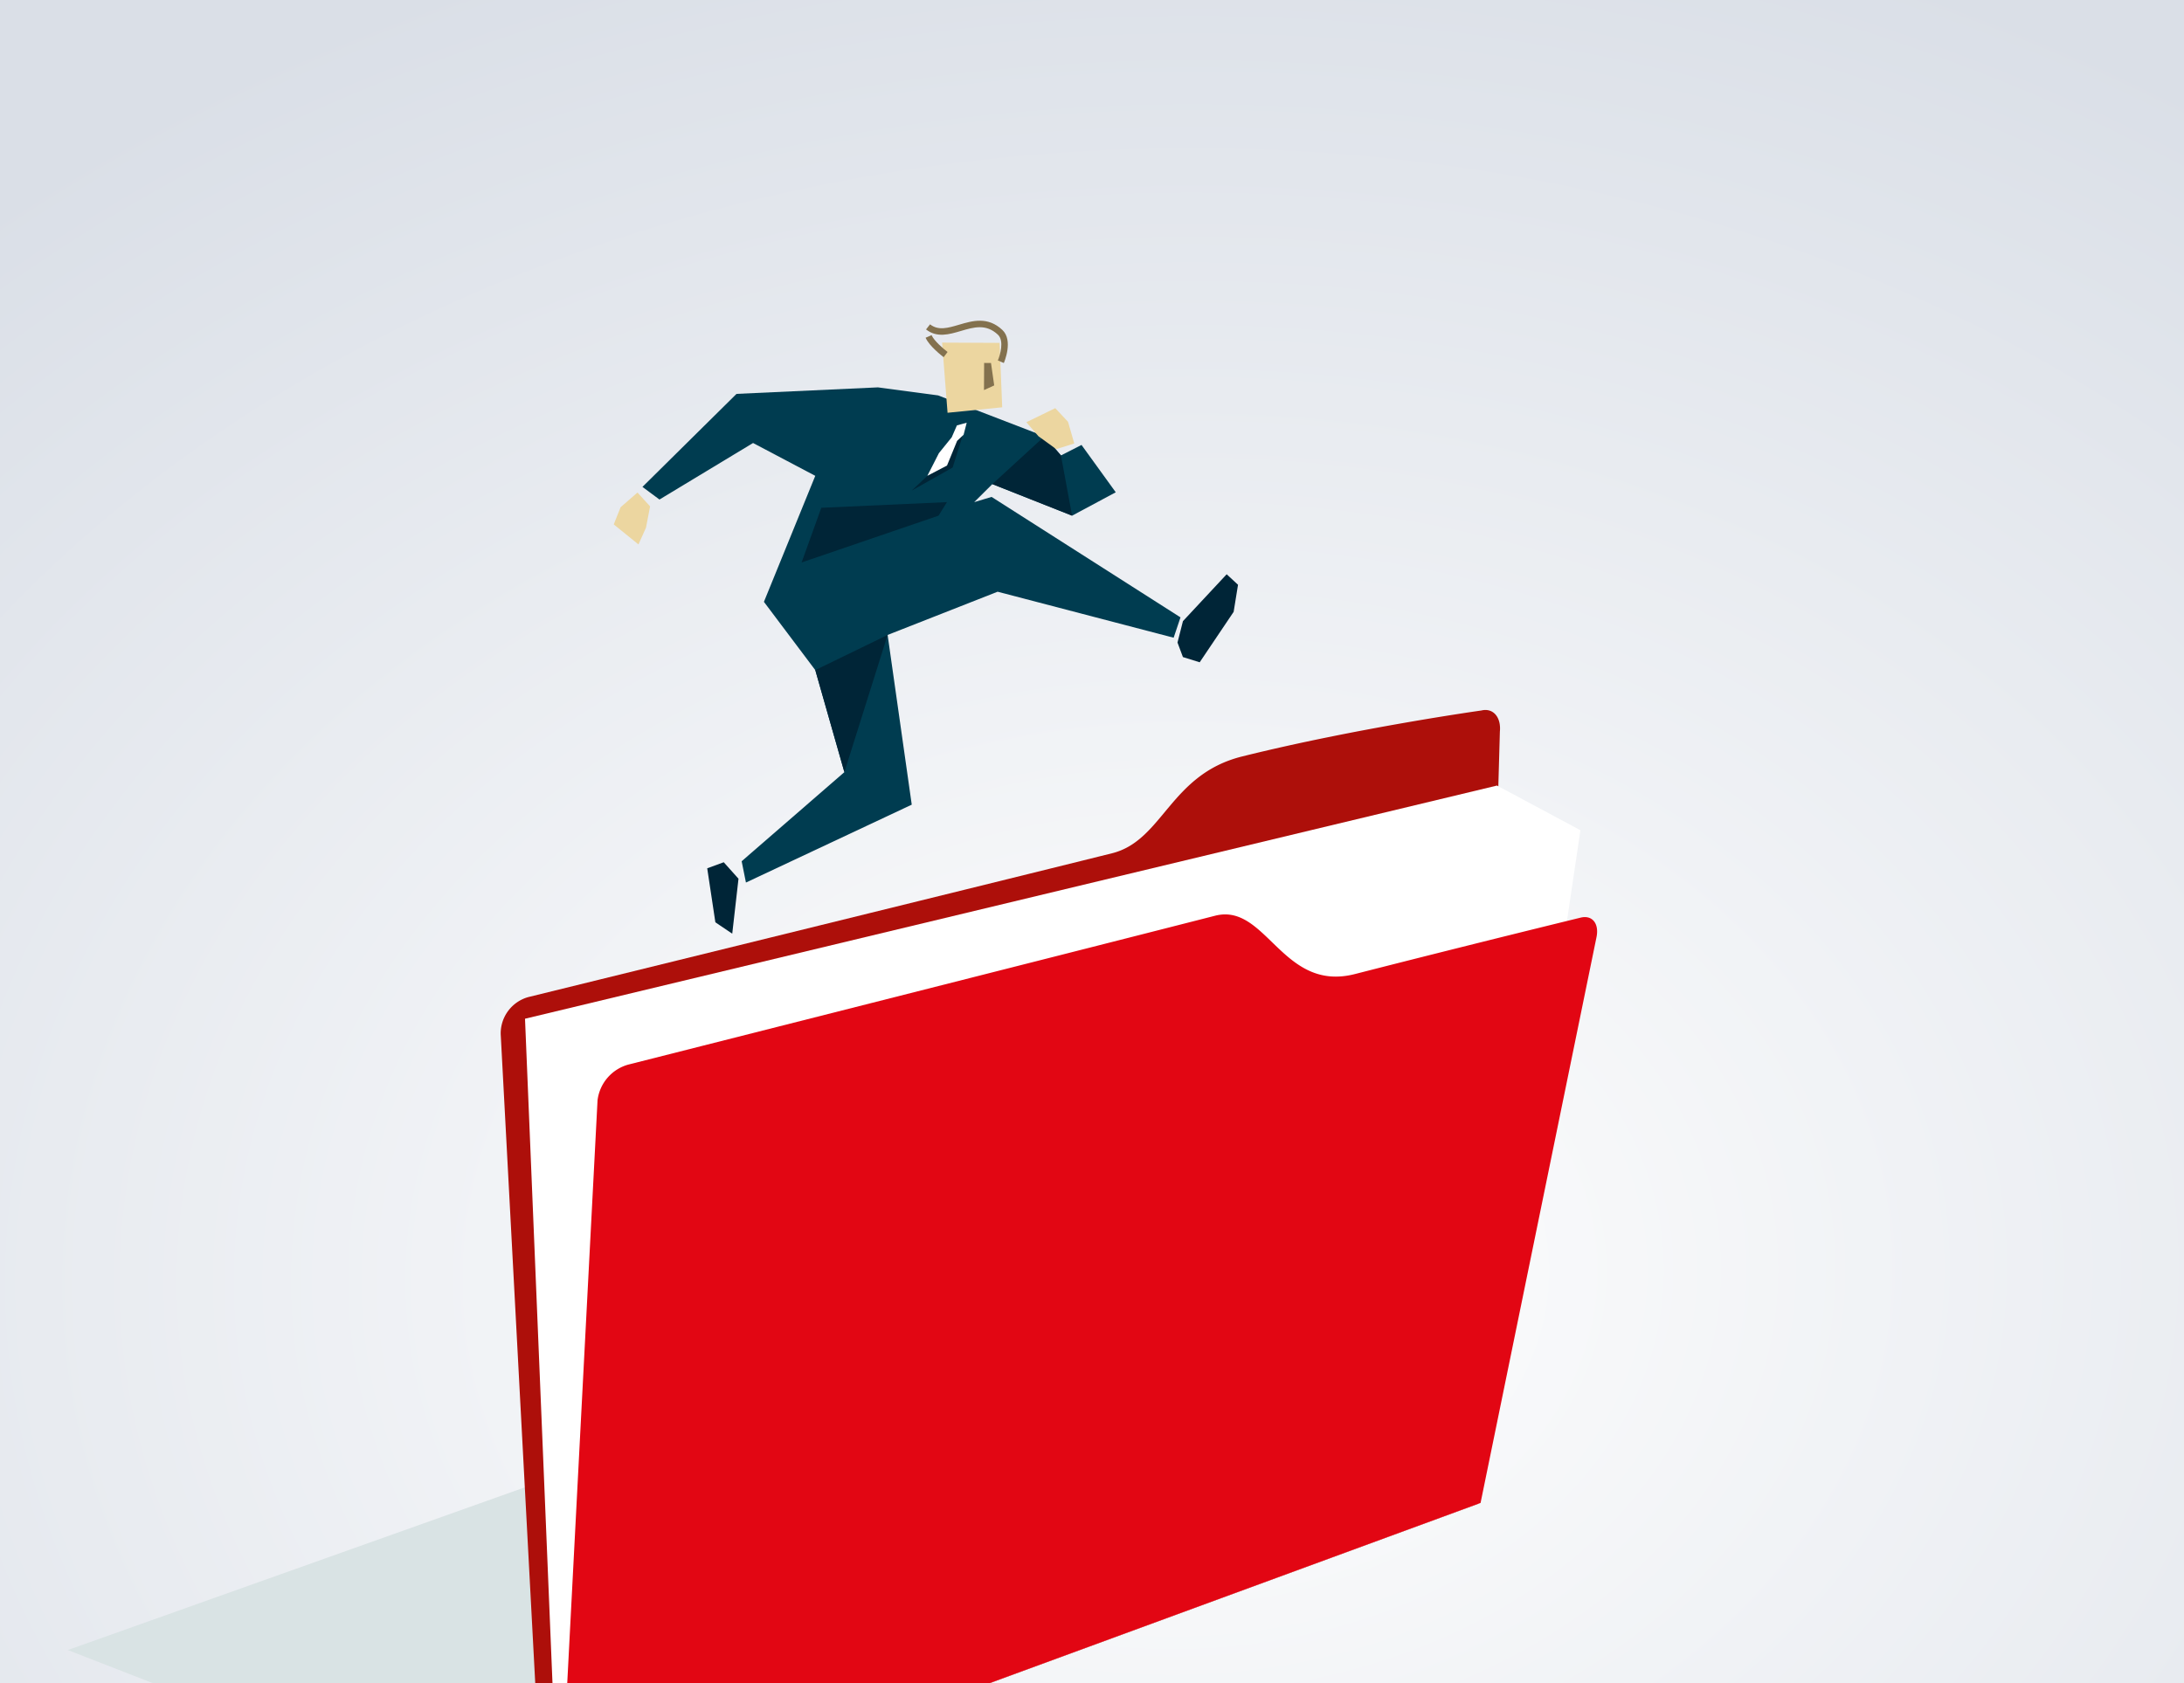
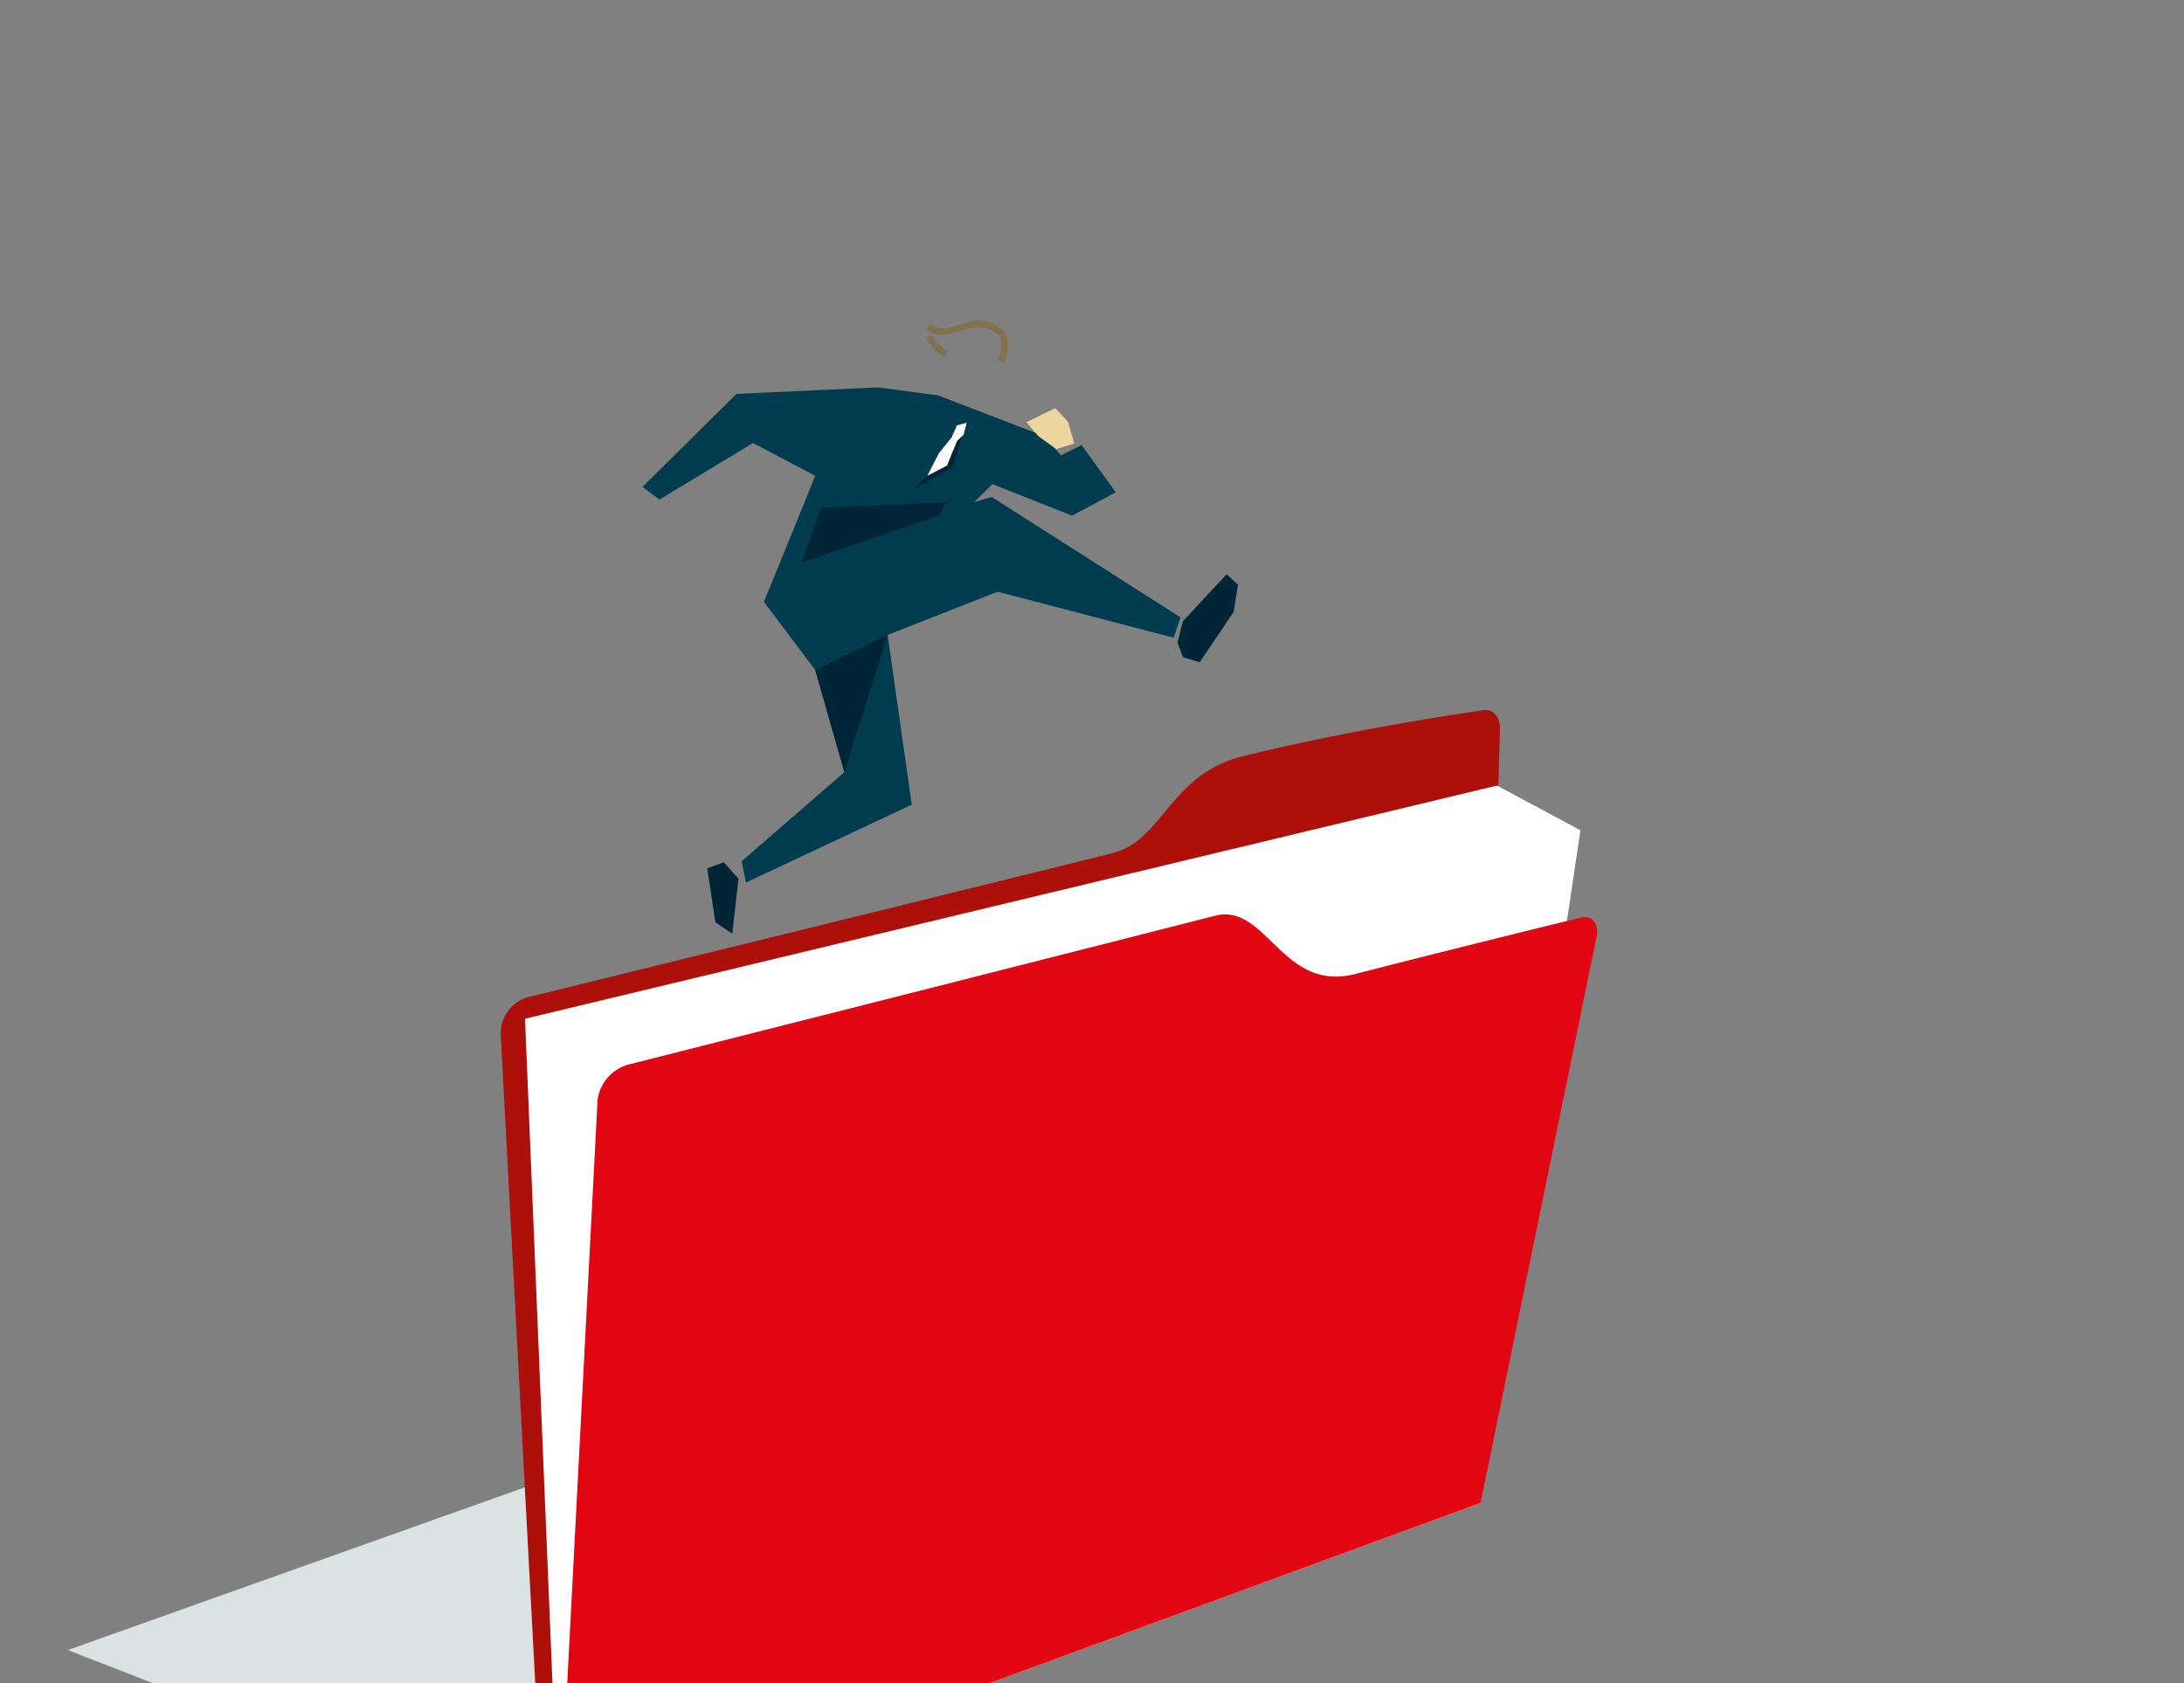
<svg xmlns="http://www.w3.org/2000/svg" width="454" height="350" viewBox="0 0 454 350">
  <rect x="0" y="0" width="454" height="350" fill="#808080" stroke="none" />
  <defs>
    <clipPath id="a">
      <rect width="454" height="350" transform="translate(1254 1646)" fill="#fa481a" />
    </clipPath>
    <radialGradient id="b" cx="0.32" cy="0.69" r="0.844" gradientTransform="matrix(0.616, -0.788, 0.788, 0.616, -0.202, 0.586)" gradientUnits="objectBoundingBox">
      <stop offset="0" stop-color="#fff" />
      <stop offset="1" stop-color="#dadfe7" />
    </radialGradient>
  </defs>
  <g transform="translate(-1254 -1646)" clip-path="url(#a)">
-     <rect width="454" height="350" transform="translate(1254 1646)" fill="url(#b)" />
    <g transform="translate(1210.067 1343.359)">
      <path d="M160.141,744.28,58.026,704.529l179.965-64.088,113.191,33.69Z" transform="translate(0 -58.796)" fill="#d9e3e4" style="mix-blend-mode:multiply;isolation:isolate" />
      <g transform="translate(148.009 450.26)">
        <path d="M376.1,637.748S186.812,707.262,185.059,707.9s-3.222-.575-3.465-5.128-8.658-162.693-8.658-162.693a7.848,7.848,0,0,1,5.712-7.7s93.777-23.037,121.343-29.9c10.655-2.65,12.028-16.4,27.088-20.142,23.9-5.945,49.7-9.55,49.7-9.55,2.429-.6,4.152,1.364,3.86,4.378Z" transform="translate(-172.928 -472.672)" fill="#ad0f0a" />
        <path d="M179.39,541.229l7.07,171.021,191.567-70.342,20.757-139.87-17.342-9.29Z" transform="translate(-174.329 -477.026)" fill="#fff" />
        <g transform="translate(12.131 42.514)">
          <path d="M379.985,649.327,188.418,719.669l8.007-154.053a8.807,8.807,0,0,1,6.38-7.428s94.26-23.858,121.978-30.953c10.714-2.742,13.948,16,29.09,12.122,24.032-6.151,46.869-11.718,46.869-11.718,2.441-.627,3.931,1.2,3.339,4.064Z" transform="translate(-188.418 -526.959)" fill="#e20613" />
        </g>
      </g>
      <g transform="translate(171.512 369.328)">
-         <path d="M210.5,417.822l-.857,4.438-1.563,3.481-5.138-4.167L204.37,418l3.506-3.054Z" transform="translate(-202.939 -379.222)" fill="#ecd6a0" />
        <path d="M234.259,516.533l-1.3,11.427-3.508-2.364-1.693-11.228,3.433-1.261Z" transform="translate(-208.322 -400.509)" fill="#002537" />
        <g transform="translate(5.975 13.857)">
          <path d="M283.3,407.139h0l16.578,6.561,9.075-4.861-7.117-9.844-4.272,2.18-3.425-3.971-22.114-8.511-12.506-1.669-29.4,1.354-19.553,19.34,3.539,2.626,19.454-11.753,12.932,6.826-10.675,26.2,10.675,14.193,6.05,21.218-21.353,18.526.89,4.429,34.467-16.193L261.53,438.5h0l22.866-8.988,36.591,9.566,1.424-4.232L283.143,409.8l-3.618,1.088Z" transform="translate(-210.569 -387.022)" fill="#003c50" />
          <g transform="translate(55.979 7.352)">
            <path d="M293.471,396.411l-8.177,11.041-3.244,3.064,8.5-4.79Z" transform="translate(-282.05 -396.411)" fill="#002537" />
            <path d="M294.37,396.411l-.644,2.5-1.349,1.272-2.1,5.129-4.086,2.138,2.4-4.714,2.666-3.3,1.078-2.472Z" transform="translate(-282.948 -396.411)" fill="#fff" />
          </g>
        </g>
        <g transform="translate(64.829)">
-           <path d="M302.058,375.195l-11.955-.057,1.134,14.59,11.359-1.137Z" transform="translate(-286.671 -370.588)" fill="#ecd6a0" />
          <g transform="translate(0.092)">
            <path d="M302.006,378.124l-1.24-.54c.461-1.057,1.363-4.086.014-5.35-2.466-2.32-5.014-1.569-7.711-.771-2.436.714-4.953,1.457-7.23-.322l.833-1.064c1.726,1.351,3.713.766,6.014.087,2.809-.83,5.991-1.763,9.021,1.085C304.021,373.431,302.087,377.932,302.006,378.124Z" transform="translate(-285.838 -369.328)" fill="#83714e" />
          </g>
          <g transform="translate(0 3)">
            <path d="M289.474,377.739c-.3-.229-2.987-2.285-3.754-4.043l1.242-.537c.53,1.212,2.58,2.936,3.327,3.5Z" transform="translate(-285.72 -373.159)" fill="#83714e" />
          </g>
-           <path d="M301.25,380.538l-.029,5.643,2.125-.971-.669-4.666Z" transform="translate(-289.082 -371.759)" fill="#83714e" />
        </g>
        <path d="M353.718,446.395l9.092-9.751,2.358,2.184-.911,5.632L357.2,454.947l-3.484-1.085-1.129-3.02Z" transform="translate(-235.393 -383.926)" fill="#002537" />
-         <path d="M317.7,403.993l2.314,12.526-16.578-6.561,10.839-9.936Z" transform="translate(-224.734 -375.984)" fill="#002537" />
        <path d="M281.278,420.308l-28.47,9.731,4.092-11.371,26.121-1.176Z" transform="translate(-213.754 -379.773)" fill="#002537" />
        <path d="M271.477,452.757l-15.035,7.306,6.05,21.218Z" transform="translate(-214.542 -387.421)" fill="#002537" />
        <path d="M318.685,401.062l-3.7-2.679-2.516-2.916,6.006-2.925,2.655,2.835,1.3,4.511Z" transform="translate(-226.693 -374.362)" fill="#ecd6a0" />
      </g>
    </g>
  </g>
</svg>